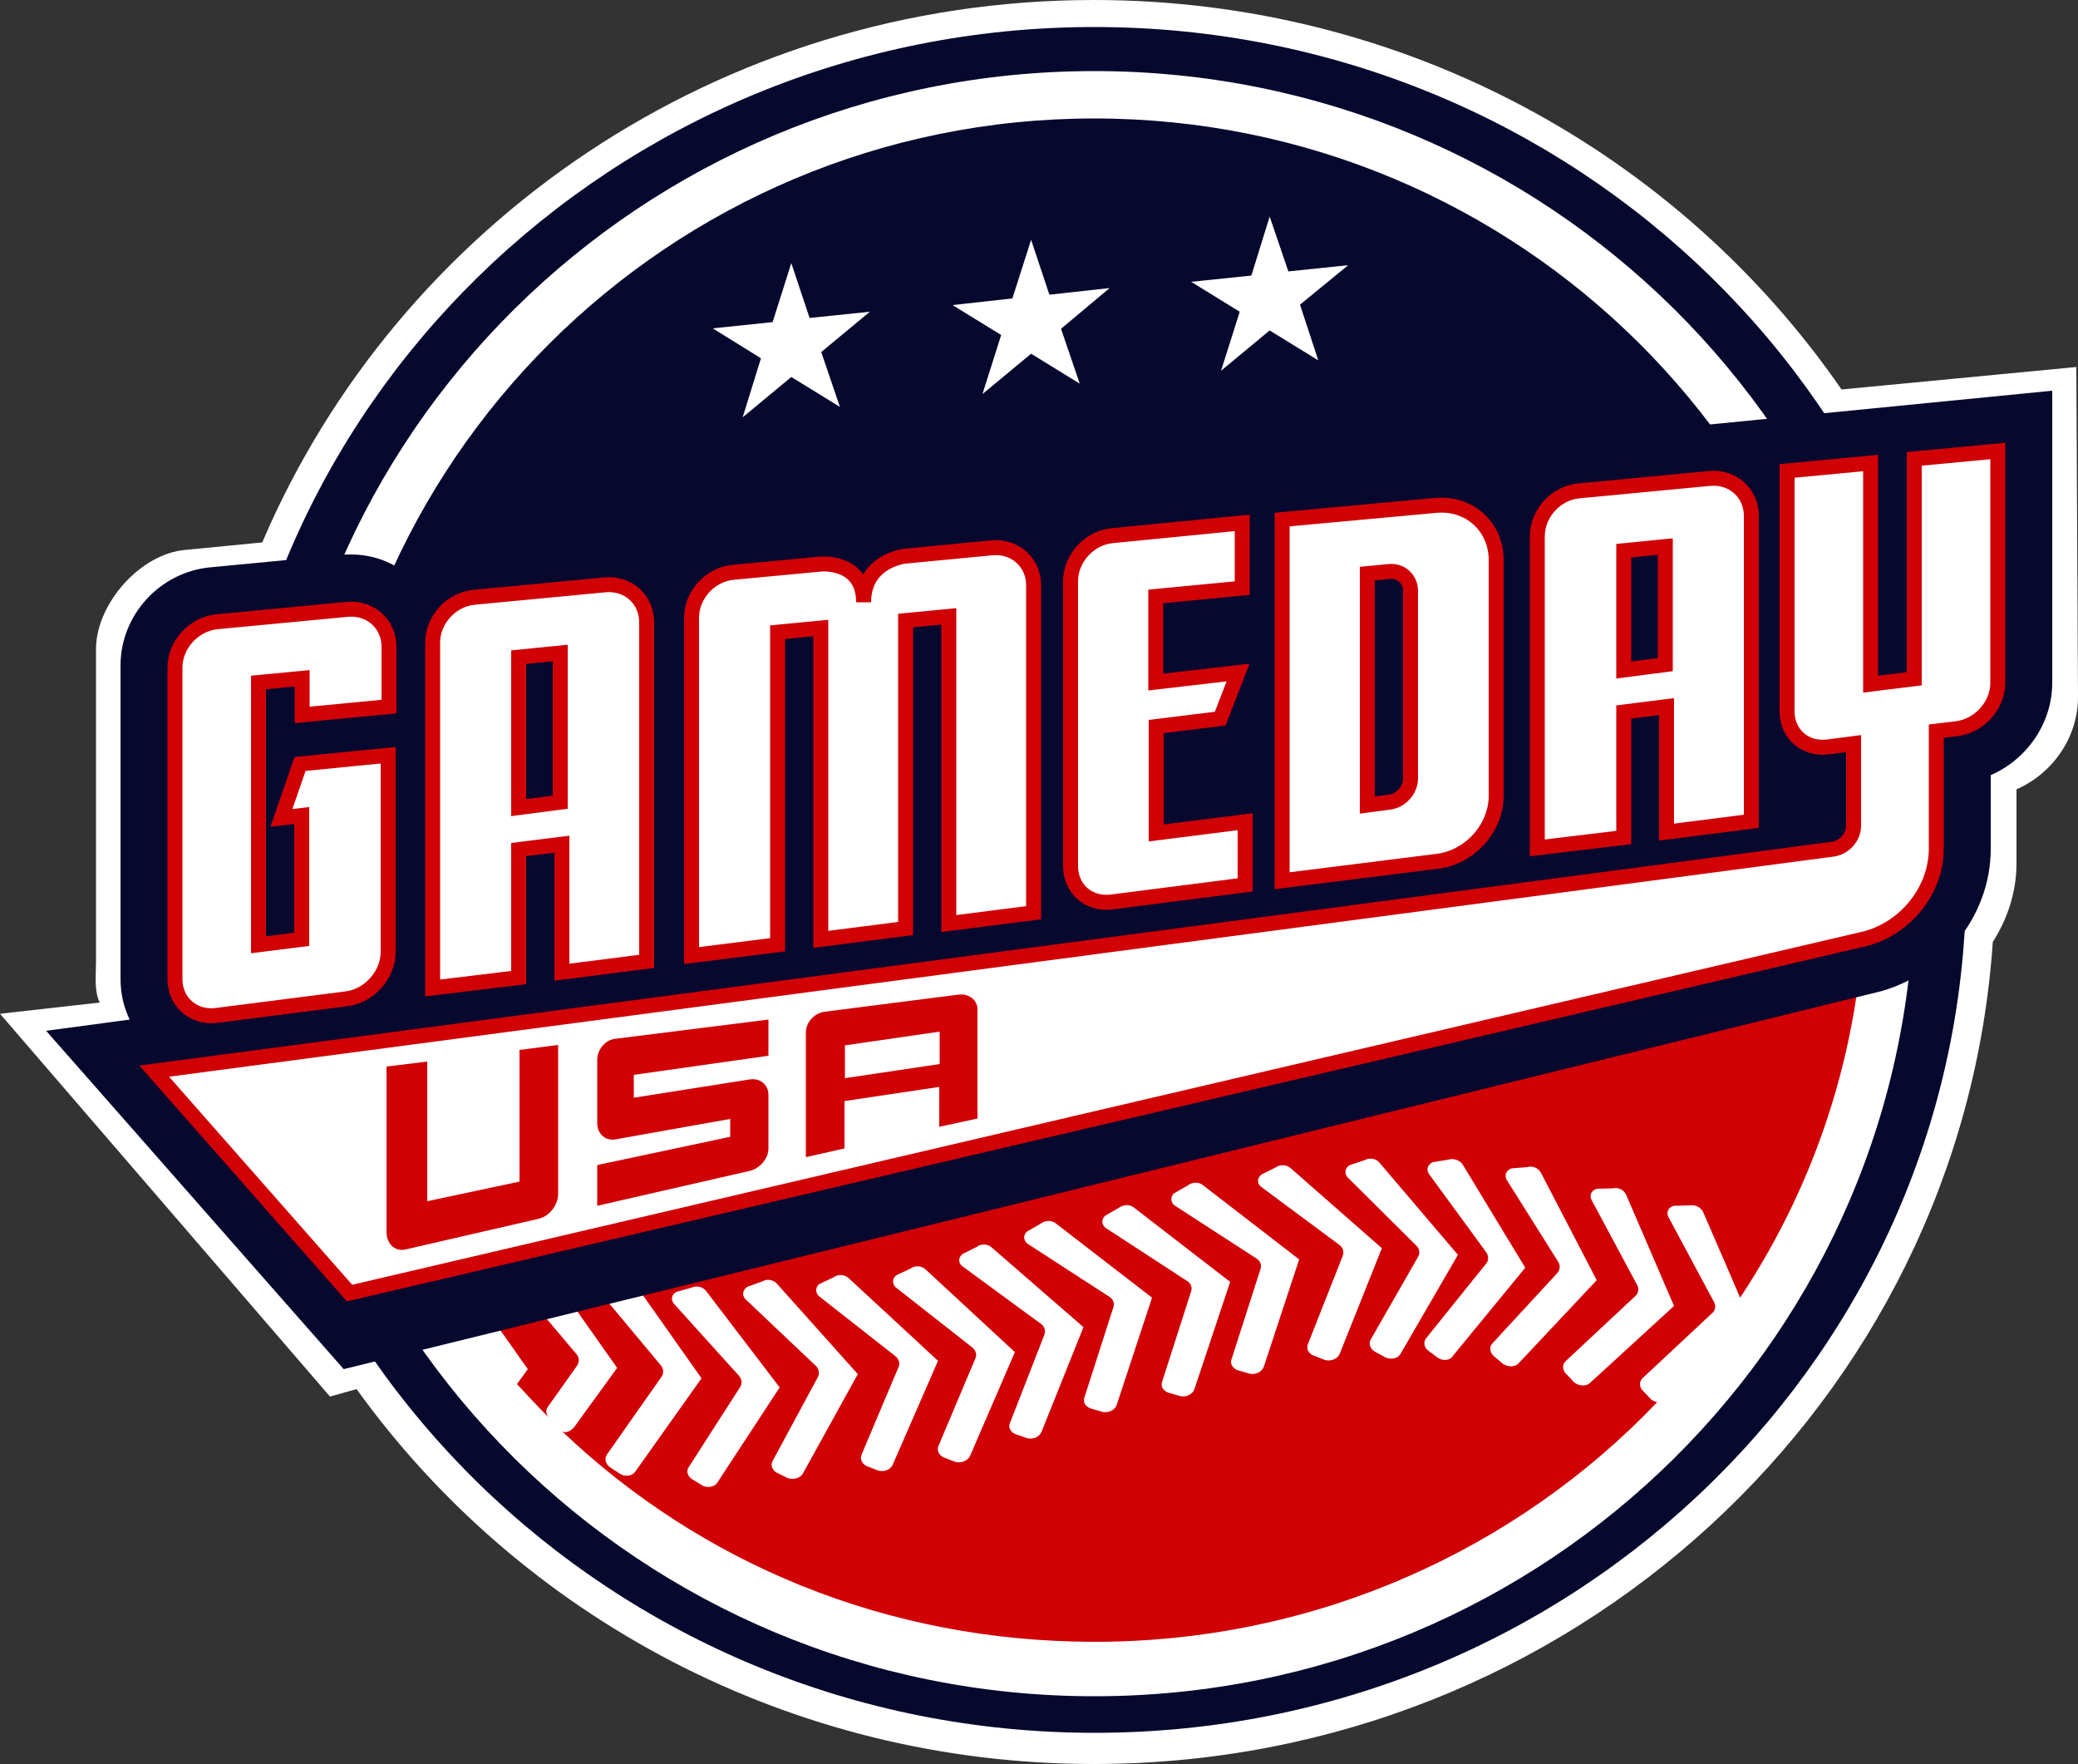
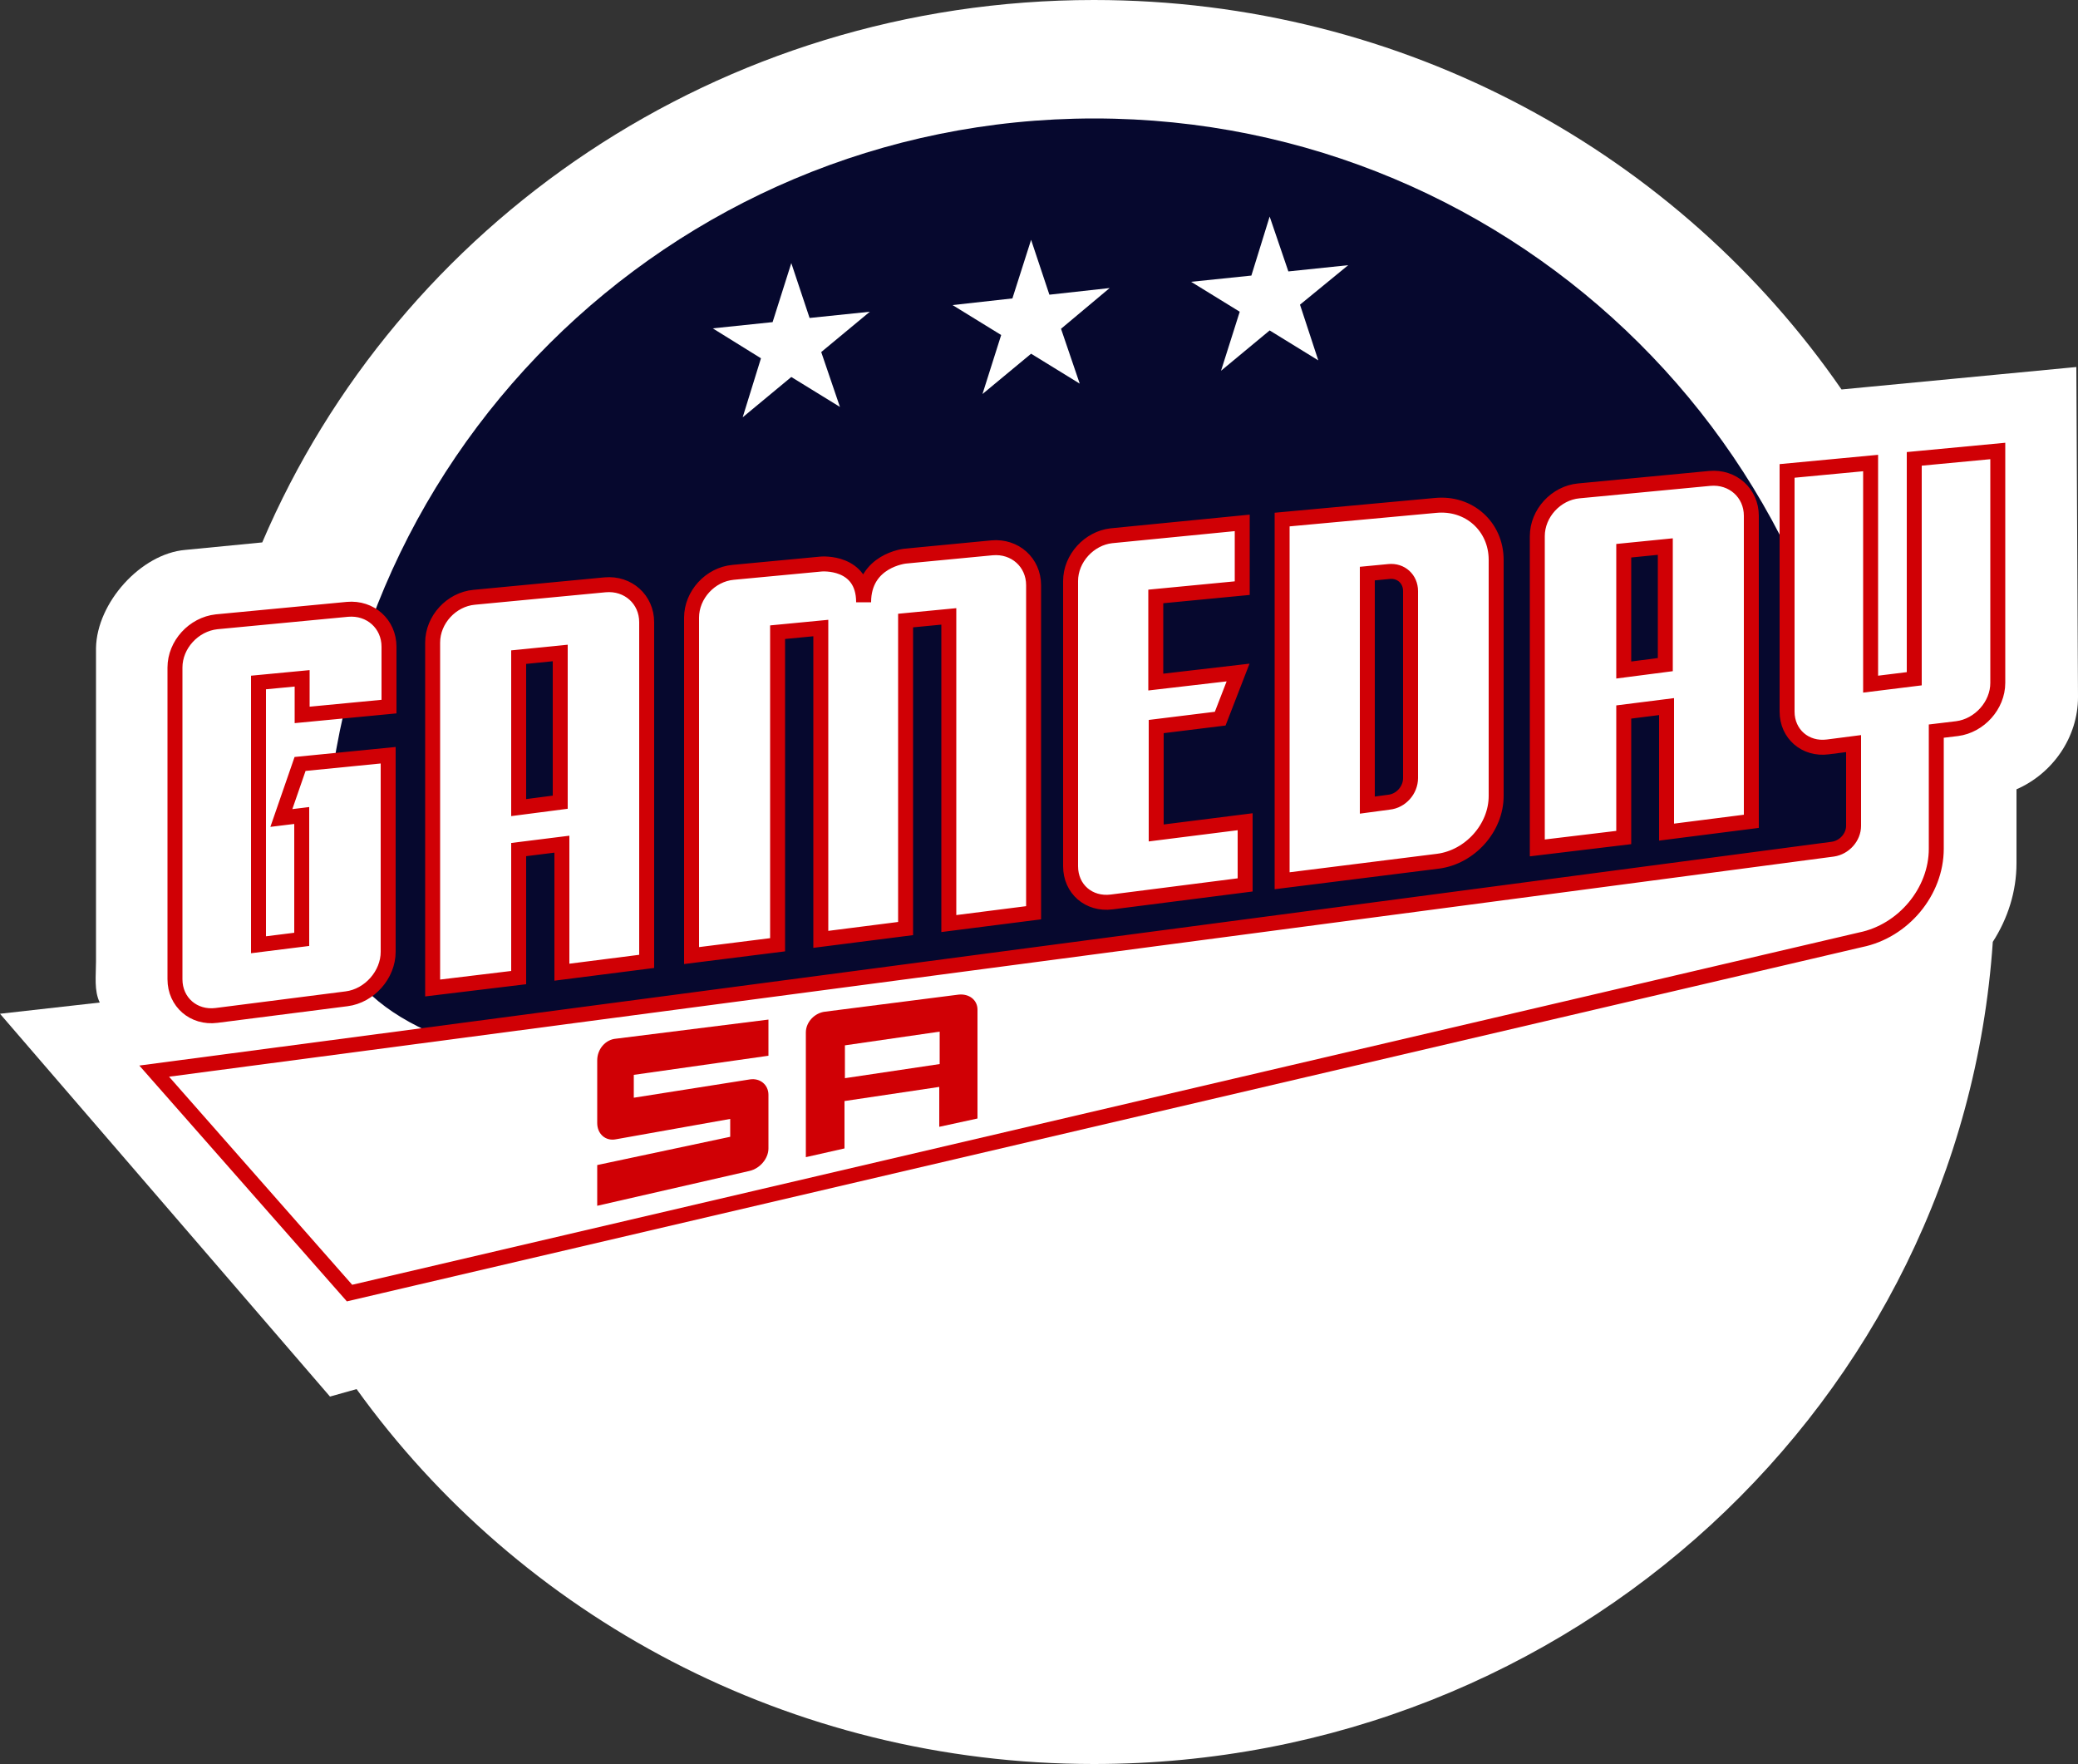
<svg xmlns="http://www.w3.org/2000/svg" id="Layer_1" x="0px" y="0px" viewBox="0 0 500 424.4" xml:space="preserve">
  <rect x="0" y="0" width="500" height="424.4" fill="#333333" stroke="none" />
  <g>
    <path fill="#FFFFFF" d="M499.6,88.3l-56.5,5.4C404.1,37.2,338.1,0,263.2,0C173,0,95.8,53.9,63.1,130.5l-18.5,1.8  c-10.7,0.9-21.3,12.7-21.5,23.6v75.4c0,3.5-0.5,7,0.9,9.9l-24,2.7L79.4,336l6.4-1.8c39.2,54.5,104.1,90.2,177.4,90.2  c114.8,0,208.8-87.3,216.3-197.8c3.6-5.6,5.7-12.1,5.7-18.9v-17.8c8.7-3.8,14.8-12.5,14.8-22.2L499.6,88.3z" />
    <g>
      <g>
-         <path fill="#FFFFFF" d="M79.2,233.5c6.8,55.3,37.4,102.4,82.1,130.9L390.6,345c36.2-32.6,51.8-75.8,56.5-111.4H79.2z" />
-         <path fill="#D00005" d="M397.3,336.7l-1.7-1.8c-1.2-1-1.3-2.4-0.4-3.3l16.8-15.7c0.7-0.6,0.9-1.6,0.5-2.5l-11.1-20.7    c-0.5-1.2,0.1-2.3,1.4-2.6l3.8-0.1c0.6-0.1,1.3,0,1.9,0.3c0.8,0.4,1.2,1.1,1.3,1.3c1.5,3.5,7.3,16.8,8.8,20.4c0,0,0,0.1,0.1,0.2    c19-28.6,30-62.8,30-99.5c0-100.7-83-182.3-185.3-182.3C161,30.2,78,111.8,78,212.5c0,33.9,9.5,65.8,25.9,93l2.8-0.8    c1.2-0.5,2.7-0.1,3.5,0.9l16.8,23.8l-2.6,3.6c2.5,2.7,5,5.4,7.6,8c-0.6-0.8-0.8-1.7-0.2-2.5l7.1-10c0.5-0.8,0.5-1.8-0.1-2.6    L123.7,308c-0.7-1-0.4-2.3,0.8-2.8l3.7-0.8c1.2-0.5,2.7-0.1,3.5,0.9l16.8,23.8l-9.8,13.5c-0.7,1.1-2,2.4-3.4,1.8    c33.3,31.7,78,50.6,128.1,50.6c53.3,0,101.5-22.2,135.3-57.6C398.3,337.1,398.1,337.3,397.3,336.7z M149.2,354.6l-2.1-1.4    c-1.3-0.7-1.8-2.1-1.1-3.2l13.2-18.8c0.5-0.8,0.5-1.8-0.1-2.6l-15.1-18.1c-0.7-1-0.4-2.3,0.8-2.8l3.7-0.8    c1.2-0.5,2.7-0.1,3.5,0.9l16.8,23.8L152.9,354C152.2,355.1,150.5,355.4,149.2,354.6z M169,357.4l-2.1-1.3    c-1.4-0.7-1.9-2.1-1.2-3.1l12.4-19.3c0.5-0.8,0.4-1.8-0.2-2.6l-15.8-17.5c-0.8-1-0.4-2.3,0.7-2.8l3.6-1c1.2-0.6,2.7-0.2,3.5,0.8    l17.7,23.2l-15,22.9C172,357.7,170.3,358.1,169,357.4z M193.2,354.5c-0.6,1.1-2.2,1.6-3.7,1.1l-2.2-1.1c-1.4-0.5-2-1.9-1.4-3    l10.9-20.2c0.4-0.8,0.3-1.8-0.4-2.6l-17.1-16.2c-0.8-0.9-0.6-2.2,0.5-2.9l3.6-1.3c1.1-0.7,2.7-0.4,3.5,0.5l19.5,21.8L193.2,354.5    z M214.8,352.4c-0.5,1.2-2.1,1.8-3.5,1.4l-2.3-0.9c-1.4-0.4-2.2-1.7-1.7-2.9l8.9-21.1c0.4-0.9,0.1-1.8-0.6-2.5l-18.6-14.6    c-0.9-0.9-0.8-2.2,0.2-2.9l3.4-1.6c1-0.8,2.6-0.7,3.6,0.2l21.5,19.9L214.8,352.4z M229.8,351.7l-2.3-0.9    c-1.4-0.4-2.2-1.7-1.7-2.9l8.9-21.1c0.4-0.9,0.1-1.8-0.6-2.5l-18.6-14.6c-0.9-0.9-0.8-2.2,0.2-2.9l3.4-1.6c1-0.8,2.6-0.7,3.6,0.2    l21.5,19.9l-10.8,25C232.8,351.5,231.2,352.1,229.8,351.7z M250.6,344.5c-0.5,1.2-2,1.9-3.5,1.5l-2.3-0.8    c-1.5-0.4-2.3-1.6-1.8-2.8l8.3-21.3c0.3-0.9,0.1-1.8-0.7-2.5l-19.1-14c-1-0.8-0.9-2.1,0.1-2.9l3.4-1.7c1-0.8,2.6-0.8,3.6,0.1    l22.1,19.2L250.6,344.5z M268.7,338c-0.4,1.2-1.9,2-3.4,1.7l-2.4-0.7c-1.5-0.3-2.4-1.5-2-2.7l7-21.8c0.3-0.9,0-1.8-0.8-2.4    l-19.9-12.9c-1-0.8-1-2.1-0.1-2.9l3.3-1.9c1-0.8,2.6-0.9,3.6-0.1l23.2,17.9L268.7,338z M287.4,334.2c-0.4,1.2-1.9,2-3.4,1.7    l-2.4-0.7c-1.5-0.3-2.4-1.5-2-2.7l7-21.8c0.3-0.9,0-1.8-0.8-2.4L266,295.4c-1-0.8-1-2.1-0.1-2.9l3.3-1.9c1-0.8,2.6-0.9,3.6-0.1    l23.2,17.9L287.4,334.2z M304.1,328.8c-0.4,1.2-1.9,2-3.4,1.7l-2.4-0.7c-1.5-0.3-2.4-1.5-2-2.7l7-21.8c0.3-0.9,0-1.8-0.8-2.4    l-19.9-12.9c-1-0.8-1-2.1-0.1-2.9l3.3-1.9c1-0.8,2.6-0.9,3.6-0.1l23.2,17.9L304.1,328.8z M318.8,327.2l-2.3-0.9    c-1.5-0.4-2.3-1.7-1.8-2.9l8.4-21.3c0.3-0.9,0.1-1.8-0.7-2.5l-19-14.1c-1-0.8-0.9-2.1,0.1-2.9l3.4-1.7c1-0.8,2.6-0.7,3.6,0.1    l22,19.3l-10.1,25.3C321.9,326.9,320.3,327.6,318.8,327.2z M333.4,326.6l-2.2-1.2c-1.4-0.6-2-2-1.4-3.1l11.4-19.9    c0.5-0.8,0.4-1.8-0.3-2.6l-16.7-16.6c-0.8-1-0.6-2.2,0.6-2.9l3.6-1.2c1.1-0.6,2.7-0.4,3.5,0.6l18.9,22.2L337,325.7    C336.4,326.8,334.8,327.2,333.4,326.6z M346,326.7l-2-1.5c-1.3-0.8-1.7-2.2-0.8-3.3l14.4-17.9c0.6-0.7,0.6-1.7,0.1-2.6l-13.9-19    c-0.7-1.1-0.2-2.3,1-2.8l3.7-0.6c1.2-0.4,2.7,0.1,3.4,1.1l15.1,24.9l-17.4,21.2C349,327.3,347.3,327.5,346,326.7z M361.6,328.1    l-1.9-1.6c-1.2-0.9-1.5-2.4-0.6-3.3l15.6-16.9c0.6-0.7,0.8-1.7,0.3-2.6l-12.5-19.9c-0.6-1.1,0-2.3,1.2-2.7l3.8-0.3    c1.2-0.4,2.7,0.2,3.3,1.4l13.4,25.8l-18.8,20C364.6,328.9,362.9,329,361.6,328.1z M382.6,332.7c-0.9,0.9-2.7,0.8-3.8-0.1    l-1.7-1.8c-1.2-1-1.3-2.4-0.4-3.3l16.8-15.7c0.7-0.6,0.9-1.6,0.5-2.5l-11.1-20.7c-0.5-1.2,0.1-2.3,1.4-2.6l3.8-0.1    c1.3-0.3,2.7,0.4,3.2,1.6l11.5,26.7L382.6,332.7z" />
+         <path fill="#FFFFFF" d="M79.2,233.5c6.8,55.3,37.4,102.4,82.1,130.9L390.6,345c36.2-32.6,51.8-75.8,56.5-111.4z" />
        <path fill="#06082E" d="M448.7,213C420.2,213,78,314.8,78,213S161,28.5,263.3,28.5S448.7,111.1,448.7,213z" />
      </g>
      <g>
        <g>
          <polygon fill="#FFFFFF" points="305.5,52.1 310,65.3 324.4,63.8 312.8,73.3 317.2,86.7 305.5,79.5 293.8,89.2 298.3,75      286.6,67.8 301.1,66.3     " />
        </g>
        <g>
          <polygon fill="#FFFFFF" points="248.1,57.7 252.5,70.9 267,69.3 255.3,79.1 259.8,92.3 248.1,85.1 236.4,94.8 240.9,80.6      229.2,73.4 243.6,71.8     " />
        </g>
        <g>
          <polygon fill="#FFFFFF" points="190.4,63.3 194.8,76.5 209.3,75 197.6,84.7 202.1,97.9 190.4,90.7 178.7,100.4 183.1,86.2      171.5,79 185.9,77.5     " />
        </g>
      </g>
-       <path fill="#06082E" d="M263.3,6.5C147.5,6.5,53.6,98.4,53.6,211.7s93.9,205.2,209.8,205.2S473.1,325,473.1,211.7   S379.2,6.5,263.3,6.5z M263.3,408.1c-109,0-197.3-87.5-197.3-195.5c0-108,88.3-195.5,197.3-195.5c109,0,197.3,87.5,197.3,195.5   C460.6,320.6,372.3,408.1,263.3,408.1z" />
      <g>
-         <path fill="#06082E" d="M493.8,94v70.3c0,9.7-6.1,18.4-14.8,22.2v17.8c0,16.4-12.2,31.2-28.5,34.7L82.7,329.4L11.1,248l20.1-2.7    c-1.4-2.9-2.2-6.2-2.2-9.8v-75.4c0-12.1,9.4-22.4,21.5-23.6l31.5-3c1-0.1,2-0.1,2.9-0.1c4.6,0.1,8.8,1.6,12.3,4.1    c3.8-3.8,8.8-6.3,14.4-6.8l31.5-3c1-0.1,2-0.1,2.9-0.1c4.6,0.1,8.8,1.6,12.3,4.1c3.8-3.8,8.8-6.3,14.4-6.8l21.2-2    c0.1,0,1.1-0.1,2.7-0.1c2.7,0.1,5.3,0.6,7.6,1.4c3.1-1.8,6.5-2.9,9.9-3.2l20.9-2c1-0.1,2-0.1,2.9-0.1c4.8,0.1,9.2,1.7,12.7,4.4    c3.8-4,9-6.6,14.8-7.2l78.2-7.5c1.2-0.1,2.3-0.2,3.5-0.1c5.7,0.2,10.9,2.1,15.1,5.2c3.9-4.6,9.5-7.8,15.9-8.4l31.5-3" />
        <path fill="#FFFFFF" stroke="#D00005" stroke-width="3.598" stroke-miterlimit="10" d="M52.1,149.6l31.5-3c5.5-0.5,10,3.5,10,9    V170l-20.9,2v-8.8l-10.5,1v63.1l10.4-1.3v-29.8l-4.9,0.6l4.5-13l21.2-2.1V229c0,5.5-4.5,10.6-10,11.3l-31.3,4    c-5.5,0.7-10-3.2-10-8.7v-75C42.1,155.1,46.6,150.2,52.1,149.6z M217.9,149.3l10.4-1v73.9l20.4-2.6v-78.8c0-5.5-4.5-9.5-10-9    l-20.9,2c0,0-10,1-10,11.1c0-10.1-10.2-9.2-10.2-9.2l-21.2,2c-5.5,0.5-10,5.4-10,10.9v81.3l20.7-2.6v-75.2l10.4-1v74.9l20.4-2.6    L217.9,149.3z M124.8,235.2v-30.8l10.4-1.3v30.8l20.4-2.6v-81.6c0-5.5-4.5-9.5-10-9l-31.5,3c-5.5,0.5-10,5.4-10,10.9v83.1    L124.8,235.2z M124.8,158.1l10-1v35.9l-10,1.3V158.1z M390.7,201.5v-30.2L401,170v30.2l20.4-2.6v-73.5c0-5.5-4.5-9.5-10-9    l-31.5,3c-5.5,0.5-10,5.4-10,10.9v75L390.7,201.5z M390.7,132.5l10-1v28.4l-10,1.3V132.5z M257.6,139.8v68.6    c0,5.5,4.4,9.3,9.9,8.6l32.1-4.1v-15.2l-21.4,2.7v-25.6l15.4-1.9l4.3-11.1l-19.8,2.3v-20.6l20.8-2v-15.7l-31.5,3.1    C262.1,129.5,257.6,134.3,257.6,139.8z M308.5,125v86.9l37.5-4.7c7.7-1,14-8,14-15.7v-56.8c0-8-6.5-13.9-14.6-13.1L308.5,125z     M334.2,137.5c2.9-0.3,5.2,1.8,5.2,4.7v45c0,2.9-2.3,5.5-5.2,5.8l-5.2,0.7V138L334.2,137.5z M460.6,110.4v52.9l-10.5,1.3v-53.2    l-20.1,1.9v57.9c0,5.4,4.4,9.2,9.8,8.5l6.2-0.8l0,19.8c0,2.7-2.2,5.2-5,5.6L37.1,257.7l47,53.4l363.6-85    c10.3-2.1,18.2-11.6,18.2-21.9v-28.3l5-0.6c5.4-0.7,9.8-5.6,9.8-11v-55.8L460.6,110.4z" />
        <g>
-           <path fill="#D00005" d="M124.9,284.3l-22.1,4.7v-33.6l-9.8,1.2v39.8c0,2.9,2.1,4.8,4.6,4.2l32.1-7.4c2.5-0.6,4.6-3.3,4.6-6     v-35.8l-9.3,1.2V284.3z" />
          <path fill="#D00005" d="M230.6,239.3l-32.1,4.1c-2.5,0.3-4.6,2.5-4.6,5v30l9.3-2.1v-11.4l22.8-3.4v9.6l9.2-2v-26.2     C235.2,240.6,233.2,239,230.6,239.3z M203.3,259.4v-7.9l22.8-3.3v7.8L203.3,259.4z" />
          <path fill="#D00005" d="M143.7,255.1v15.1c0,2.6,2,4.4,4.5,3.9l27.5-4.9v4.3l-32,6.8v9.8l36.7-8.4c2.5-0.6,4.5-3,4.5-5.4v-12.9     c0-2.4-2-4.1-4.5-3.7l-27.9,4.4v-5.5l32.4-4.6v-8.7l-36.7,4.6C145.7,250.1,143.7,252.4,143.7,255.1z" />
        </g>
      </g>
    </g>
  </g>
</svg>